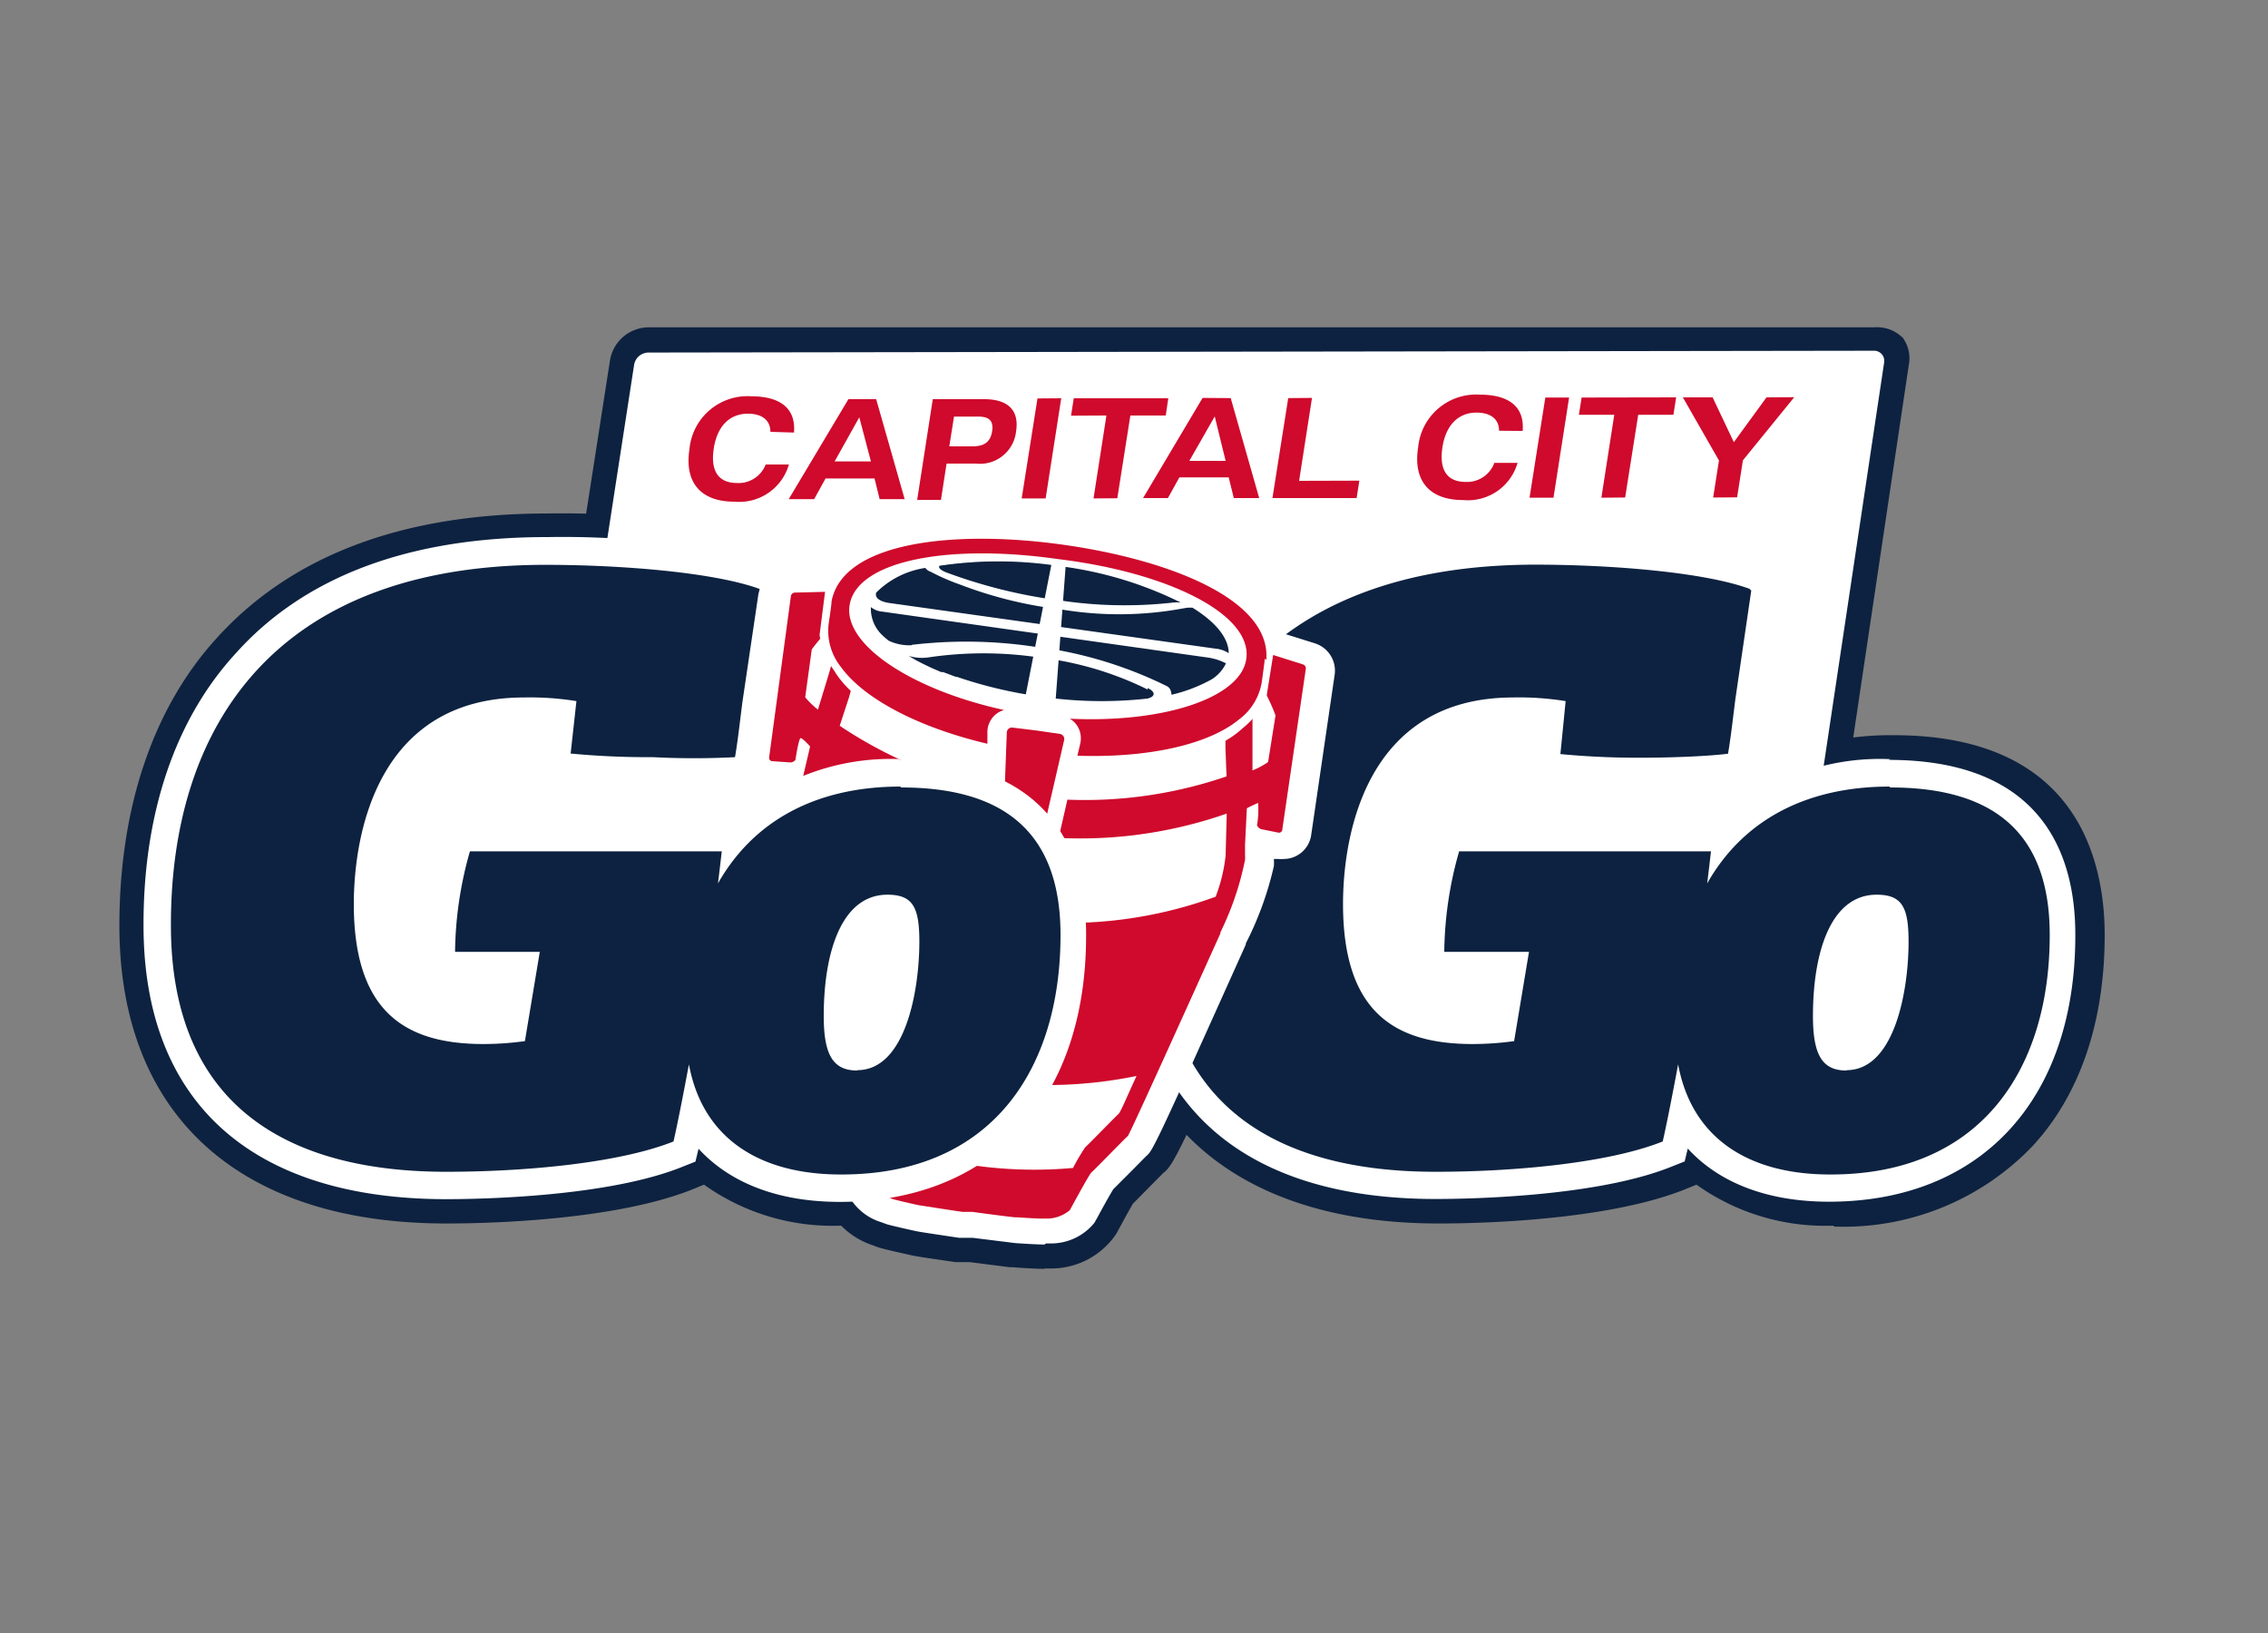
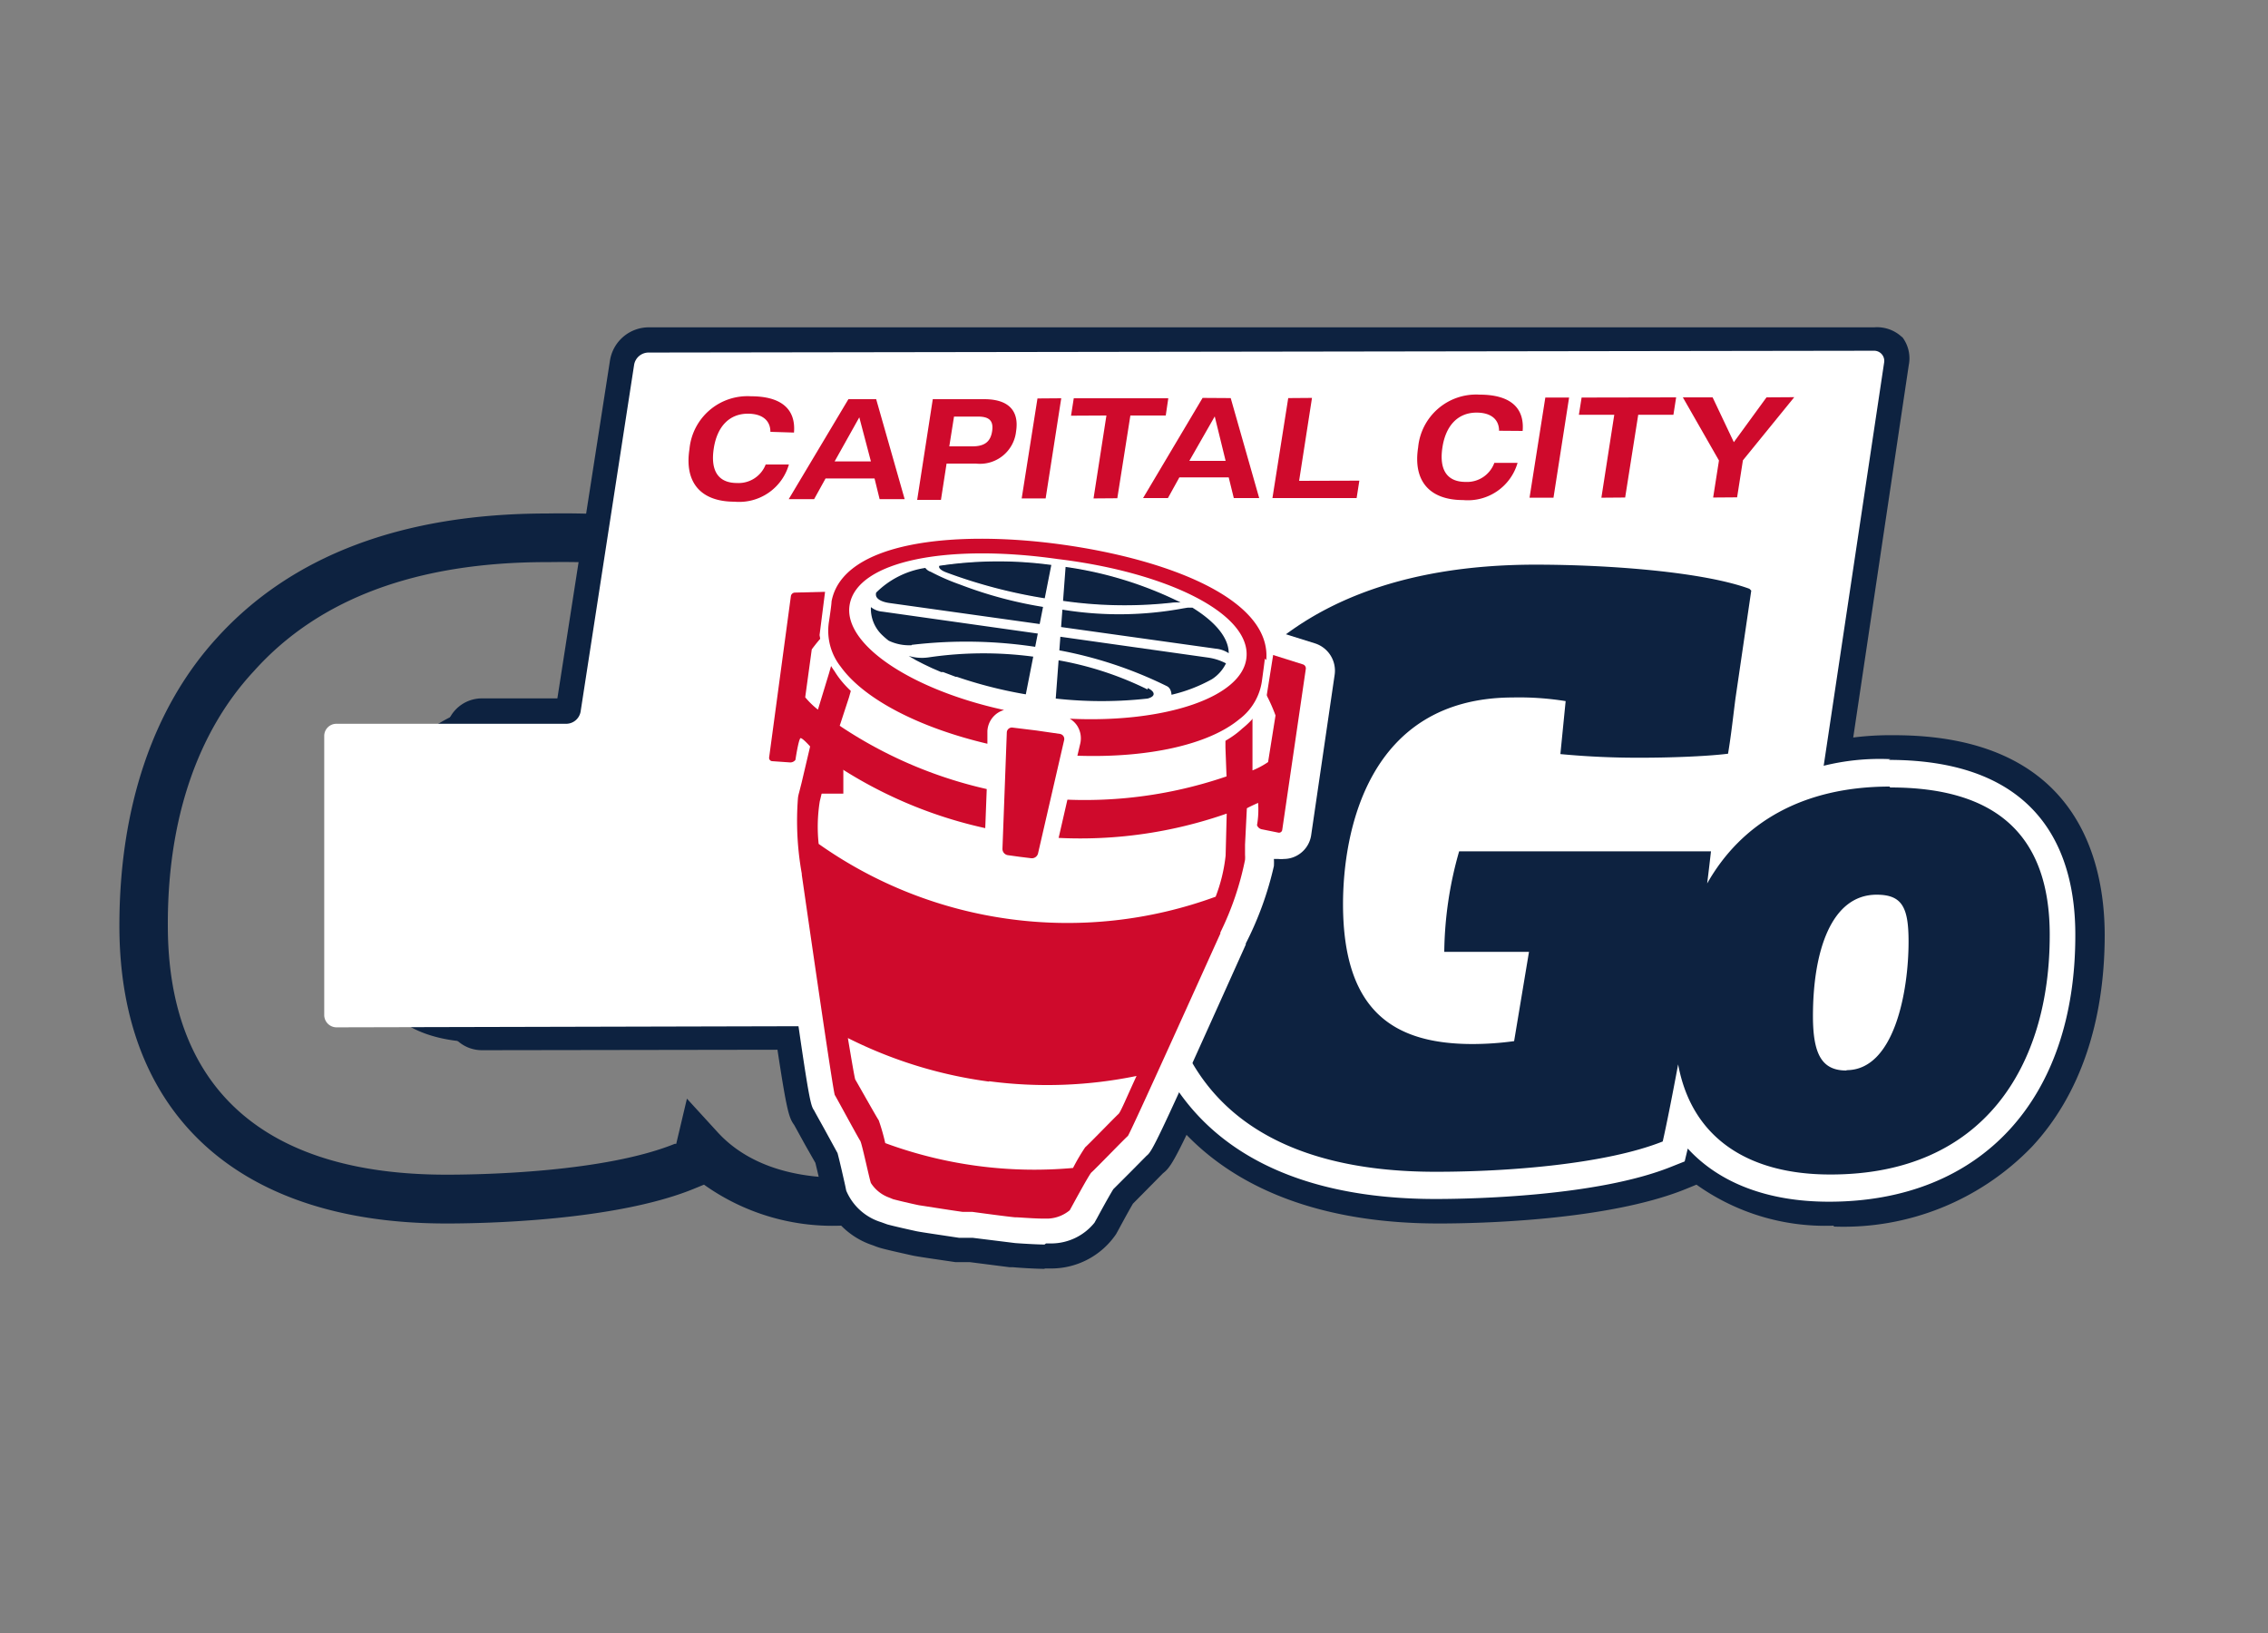
<svg xmlns="http://www.w3.org/2000/svg" id="Layer_1" data-name="Layer 1" viewBox="0 0 125 90">
  <rect x="0" y="0" width="125" height="90" fill="#808080" stroke="none" />
  <defs>
    <style>.cls-1{fill:#0d2240;}.cls-2{fill:#fff;}.cls-3{fill:#cf0a2c;}.cls-4,.cls-5{fill:none;stroke:#fff;stroke-miterlimit:10;}.cls-4{stroke-width:0.82px;}.cls-5{stroke-width:0.07px;}</style>
  </defs>
  <title>capital-city</title>
  <path class="cls-1" d="M104.84,18.59a2,2,0,0,0-1.54-.55H35.74a2.17,2.17,0,0,0-2.12,1.82L30.72,38.49H26.56a2,2,0,0,0-2,2l0,15.39a2,2,0,0,0,2,2h0l71.14-.11A2.16,2.16,0,0,0,99.85,56l5.35-35.87a1.93,1.93,0,0,0-.37-1.57" />
  <path class="cls-1" d="M57.57,69.93c-.47,0-1.46-.06-1.74-.09l-.19,0h0l-2.19-.28-.23,0h-.1l-.31,0-.15,0c-1.71-.25-2.18-.32-2.44-.38s-1.23-.27-1.66-.39a3.69,3.69,0,0,1-.43-.15,4.33,4.33,0,0,1-2.76-2.68l-.07-.31c-.2-.91-.31-1.35-.36-1.56l-.57-1-.6-1.09c-.43-.6-.48-1-2.24-13.23v0a22.81,22.81,0,0,1-.3-4.3,2.86,2.86,0,0,1-1.47-2.89l1.2-8.9A2.93,2.93,0,0,1,43.74,30h.46l1.79,0h.39L70.5,33.32l.24.09,2.11.67a2.93,2.93,0,0,1,2,3.19l-1.3,8.88a2.87,2.87,0,0,1-1.19,1.93,2.83,2.83,0,0,1-1,.45,22.91,22.91,0,0,1-1.47,4l0,.06c-5,11.25-5.22,11.62-5.8,12.08l-.82.83,0,0-.83.84c-.11.19-.34.59-.78,1.41l-.15.27A4.32,4.32,0,0,1,58,69.91l-.42,0Z" />
  <path class="cls-1" d="M57.57,68.86c-.41,0-1.37-.06-1.62-.08l-1.53-.19h0l-.81-.1-.22,0h-.07l-.29,0-.17,0c-1.66-.25-2.15-.32-2.38-.37s-1.18-.26-1.58-.37l-.33-.12a3.06,3.06,0,0,1-1.93-1.74l-.06-.29c-.27-1.21-.38-1.63-.42-1.78l-.64-1.17c-.2-.37-.56-1-.65-1.18-.24-.33-.33-.74-2-12.71v0A18,18,0,0,1,42.61,44a3.21,3.21,0,0,1,.08-.38v0l-.26,0a1.52,1.52,0,0,1-1.39-1.72l1.2-8.9a1.58,1.58,0,0,1,1.51-1.36h0l.28,0,2-.05h.21l23.92,3.36.13,0,2.14.67a1.58,1.58,0,0,1,1.08,1.72l-1.3,8.88a1.53,1.53,0,0,1-.63,1,1.51,1.51,0,0,1-.87.28,1.5,1.5,0,0,1-.31,0l-.24,0v0a3.17,3.17,0,0,1,0,.39,18.15,18.15,0,0,1-1.48,4.41l0,.06c-4.94,11-5.14,11.38-5.47,11.64l-.89.9,0,0-.94.94c-.08.13-.31.51-.9,1.6l-.14.25a3.07,3.07,0,0,1-2.34,1.14l-.33,0Z" />
  <path class="cls-1" d="M46.35,67.55a12.21,12.21,0,0,1-7.55-2.26l-.61.25c-4.31,1.74-11.44,1.89-13.52,1.89h-.09c-11.42,0-18-6-18-16.41,0-6.48,1.84-12,5.38-15.87,4.1-4.52,10.19-6.83,18.1-6.85h.09a50,50,0,0,1,11.78,1.2c.33.09.63.19.91.29l.59.21L45,31.55l-1.08,7.36c-.13,1-.25,1.84-.4,2.72a16.4,16.4,0,0,1,6.11-1.12h.06c10.08,0,11.6,6.86,11.61,11,0,4.79-1.36,8.83-4,11.67A14.41,14.41,0,0,1,46.4,67.55h0Zm-8.49-7,1.71,1.87c1.5,1.63,3.84,2.49,6.78,2.49h0c7.7,0,12.28-5,12.26-13.4,0-5.58-2.94-8.29-8.94-8.29h-.05a11.49,11.49,0,0,0-8.54,3.19l-.4.41-.91,0c-.91,0-2.93,0-5.54,0-3,0-6.9,0-8.35.06h-.13l0,.12a20.88,20.88,0,0,0-.82,5.58v.18h4.65l-.77,4.62-1.06.07c-.36,0-.71,0-1.09,0h0c-4.79,0-6.93-2.32-6.95-7.52a14.9,14.9,0,0,1,1.63-7.08,8.06,8.06,0,0,1,7.53-4.15h.07c.51,0,.9,0,1.24,0l1.43.07-.33,2.71.18,0c1.57.16,3.29.2,4.47.2H36c1.09,0,3.3-.05,4.72-.23l.13,0,0-.13c.14-.89.27-1.75.4-2.77l.88-6L42,32.31h0l-.72-.23a48.17,48.17,0,0,0-11-1.1h-.15c-7.13,0-12.55,2-16.13,6C10.86,40.35,9.23,45.21,9.25,51c0,9,5.33,13.74,15.34,13.74h.08c2,0,8.66-.14,12.52-1.7l.08,0ZM28.58,41.34a5.34,5.34,0,0,0-4.94,2.79,12.22,12.22,0,0,0-1.29,5.76q0,.3,0,.58a20.59,20.59,0,0,1,.81-4.3l.59-2,2.07-.05c.91,0,2.76,0,4.75,0l-2.3-.24Zm21.67,8H47.58v0h2.67Z" />
  <path class="cls-1" d="M101.05,67.55a12.21,12.21,0,0,1-7.55-2.26l-.61.25c-4.31,1.74-11.44,1.89-13.52,1.89h-.09c-11.42,0-18-6-18-16.41,0-6.48,1.84-12,5.38-15.87,4.1-4.52,10.19-6.83,18.1-6.85h.16a50,50,0,0,1,11.71,1.2c.33.09.63.19.91.29l.59.21,1.57,1.56-1.08,7.36c-.13,1-.25,1.83-.4,2.72a16.4,16.4,0,0,1,6.11-1.12h.06c10.08,0,11.6,6.86,11.61,11,0,4.79-1.36,8.83-4,11.67a14.41,14.41,0,0,1-10.92,4.41h0Zm-8.49-7,1.71,1.87c1.5,1.63,3.84,2.49,6.78,2.49h0a11.83,11.83,0,0,0,9-3.54c2.15-2.34,3.29-5.75,3.27-9.85,0-5.58-2.94-8.29-8.94-8.29h-.05a11.49,11.49,0,0,0-8.54,3.19l-.4.41-.91,0c-.91,0-2.93,0-5.54,0-3,0-6.9,0-8.35.06h-.13l0,.12a20.9,20.9,0,0,0-.82,5.58v.18h4.65l-.77,4.62-1.06.07c-.36,0-.71,0-1.09,0h0c-4.79,0-6.93-2.32-6.95-7.52A14.9,14.9,0,0,1,76,42.82a8.06,8.06,0,0,1,7.53-4.15h.07c.51,0,.89,0,1.24,0l1.43.07L86,41.47l.18,0a44.57,44.57,0,0,0,4.47.2h.08c1.09,0,3.31-.05,4.72-.23l.13,0,0-.13c.15-.9.27-1.76.4-2.77l.88-6-.19-.19h0l-.72-.23A48.78,48.78,0,0,0,84.85,31h-.09c-7.13,0-12.55,2-16.13,6-3.08,3.41-4.71,8.27-4.69,14.07,0,9,5.33,13.74,15.34,13.74h.09c2,0,8.66-.14,12.52-1.7L92,63ZM83.28,41.34a5.34,5.34,0,0,0-4.94,2.79,12.21,12.21,0,0,0-1.29,5.76q0,.3,0,.58a20.58,20.58,0,0,1,.81-4.3l.59-2,2.07-.05c.91,0,2.76,0,4.75,0L83,43.85Zm21.67,8h-2.67v0h2.67Z" />
  <path class="cls-2" d="M103.84,20a.56.56,0,0,0-.57-.67l-67.54.1a.81.81,0,0,0-.78.67L32,39.22a.81.81,0,0,1-.78.67l-12.68,0a.67.67,0,0,0-.67.67l0,15.39a.68.68,0,0,0,.68.67l79.16-.19a.81.81,0,0,0,.77-.67Z" />
  <path class="cls-3" d="M42.46,23.8c0-.63-.45-1-1.24-1-1,0-1.69.68-1.88,1.91s.24,1.91,1.28,1.91A1.6,1.6,0,0,0,42.2,25.6h1.28a2.85,2.85,0,0,1-3,2.05c-1.85,0-2.77-1.05-2.48-2.9a3.21,3.21,0,0,1,3.39-2.91c1.66,0,2.48.7,2.37,2Z" />
  <path class="cls-3" d="M48.29,22l1.57,5.51H48.48l-.28-1.14h-2.7l-.63,1.14H43.47L46.76,22ZM46,25.43h2L47.36,23Z" />
  <path class="cls-3" d="M54.24,22c1.34,0,1.94.63,1.76,1.78a2,2,0,0,1-2.21,1.77H52.17l-.31,2H50.55L51.41,22Zm-1.92,2.6h1.27c.67,0,1-.25,1.09-.83s-.16-.81-.77-.81H52.58Z" />
  <polygon class="cls-3" points="58.49 21.95 57.63 27.47 56.31 27.47 57.18 21.96 58.49 21.95" />
  <polygon class="cls-3" points="64.39 21.95 64.25 22.9 62.3 22.9 61.58 27.46 60.27 27.47 60.98 22.9 59.03 22.91 59.18 21.95 64.39 21.95" />
  <path class="cls-3" d="M67.83,21.94l1.57,5.51H68l-.28-1.14H65l-.63,1.14H63l3.28-5.52ZM65.55,25.4h2l-.6-2.45Z" />
  <polygon class="cls-3" points="72.31 21.93 71.6 26.5 74.92 26.49 74.77 27.45 70.13 27.45 71 21.94 72.31 21.93" />
  <path class="cls-3" d="M82.62,23.74c0-.63-.45-1-1.24-1-1,0-1.69.68-1.88,1.91s.24,1.91,1.28,1.91a1.6,1.6,0,0,0,1.58-1.05h1.28a2.85,2.85,0,0,1-3,2.05c-1.85,0-2.77-1.05-2.48-2.9a3.21,3.21,0,0,1,3.39-2.91c1.66,0,2.48.7,2.37,2Z" />
  <polygon class="cls-3" points="86.48 21.91 85.62 27.43 84.3 27.43 85.17 21.91 86.48 21.91" />
  <polygon class="cls-3" points="92.38 21.9 92.23 22.86 90.29 22.86 89.57 27.42 88.26 27.43 88.97 22.86 87.02 22.86 87.17 21.91 92.38 21.9" />
  <polygon class="cls-3" points="94.39 21.9 95.56 24.37 97.36 21.9 98.89 21.89 96.06 25.37 95.74 27.41 94.42 27.42 94.74 25.38 92.75 21.9 94.39 21.9" />
  <path class="cls-2" d="M104.19,41.84h0a12.85,12.85,0,0,0-9.5,3.58h-.33c-.92,0-2.95,0-5.57,0-3,0-6.91,0-8.38.05l-1.1,0L79,46.52a22.27,22.27,0,0,0-.88,5.89L78,54h4.47l-.34,2c-.33,0-.66,0-1,0-3.37,0-5.61-1.05-5.62-6.19A13.56,13.56,0,0,1,77,43.43,6.72,6.72,0,0,1,83.38,40h.07c.46,0,.83,0,1.17,0l-.32,2.63,1.53.16c1.63.17,3.41.21,4.61.21h.09c1.12,0,3.4-.05,4.88-.23l1.13-.14.18-1.12c.15-.91.28-1.78.41-2.81l1-6.69-.88-.87L96.92,31c-.25-.09-.52-.18-.81-.26A49.1,49.1,0,0,0,84.7,29.6H84.6c-7.52,0-13.28,2.16-17.12,6.39-3.32,3.65-5.06,8.83-5.05,15,0,9.73,5.94,15.09,16.69,15.09h0c2,0,8.94-.14,13-1.78l.73-.29.17-.71c1.74,1.9,4.41,2.93,7.78,2.93h0c8.39,0,13.6-5.65,13.58-14.72,0-4.39-1.8-9.63-10.29-9.63m-.76,7.53h0v0Z" />
  <path class="cls-1" d="M104.16,43.35c-4.81,0-8.18,2-10.07,5.34.08-.64.15-1.24.21-1.77-2.33,0-11.55,0-13.88,0a20.81,20.81,0,0,0-.82,5.54h4.67l-.82,4.92a16.84,16.84,0,0,1-2.28.16c-4.35,0-7.14-1.8-7.15-7.7,0-3.93,1.33-11.38,9.35-11.4a16.18,16.18,0,0,1,2.92.2L86,41.56a45.14,45.14,0,0,0,4.54.2c1.29,0,3.41-.06,4.7-.22.17-1,.3-2.21.41-3.05l.87-5.94-.1-.1c-2.54-.93-7.71-1.33-11.8-1.33C69.5,31.13,63.92,40.2,63.94,51c0,10.14,6.69,13.6,15.23,13.58,4,0,9.36-.43,12.47-1.67.19-.82.5-2.38.85-4.25.76,4.12,3.94,6.08,8.41,6.07,8.44,0,12.08-6,12.07-13.21,0-5.54-3-8.13-8.81-8.12M101.77,59c-1.32,0-1.85-.83-1.85-3,0-3.56,1-6.69,3.51-6.69,1.41,0,1.76.7,1.76,2.59,0,2.73-.78,7.08-3.42,7.08" />
  <rect class="cls-2" x="54.35" y="25.82" width="5.65" height="26.13" transform="matrix(0.14, -0.99, 0.99, 0.14, 10.72, 90.09)" />
  <path class="cls-2" d="M54.44,42l-.18,4.74a1.31,1.31,0,0,0,1.11,1.33h.08v0l.67.08.86.12v-.06a1.31,1.31,0,0,0,1.13-1l1.06-4.62Z" />
  <path class="cls-2" d="M56.6,43.88a24.1,24.1,0,0,0,11-1.09l-.06-1.59,0-3.18a24.11,24.11,0,0,1-19.88-2.64l-.87,3.06L46.28,40A24.09,24.09,0,0,0,56.6,43.88h0Z" />
  <path class="cls-2" d="M67.55,47.15l.06-2.31a24.46,24.46,0,0,1-21.89-2.91l-.54,2.24a8.92,8.92,0,0,0-.06,2.34A23.74,23.74,0,0,0,55.7,50.66h0A23.74,23.74,0,0,0,67,49.42a8.93,8.93,0,0,0,.55-2.27" />
  <path class="cls-4" d="M69.79,36.38C70.08,33,64.31,30.8,58.44,30h0c-5.87-.8-12-.14-12.61,3.15,0,.19-.15,1.16-.15,1.16a3.2,3.2,0,0,0,.66,2.44c1.29,1.79,4.34,3.36,8.08,4.24h0l0-.69a1.28,1.28,0,0,1,.45-.92,1.26,1.26,0,0,1,.47-.25h0c-5.14-1.12-8.9-3.64-8.51-5.81.43-2.42,5.43-3.37,11.46-2.51h0c6.05.73,10.63,3,10.41,5.41-.19,2.2-4.48,3.64-9.74,3.39a.07.07,0,0,0,0,0,1.26,1.26,0,0,1,.39.36,1.28,1.28,0,0,1,.19,1l-.16.68h0c3.84.13,7.2-.59,8.91-2a3.2,3.2,0,0,0,1.27-2.19S69.77,36.57,69.79,36.38Z" />
  <path class="cls-2" d="M54.51,59.61a24.46,24.46,0,0,1-7.78-2.4c.22,1.31.38,2.25.41,2.29s1.21,2.14,1.29,2.24A11.26,11.26,0,0,1,48.79,63a23.75,23.75,0,0,0,5.1,1.26h0a23.74,23.74,0,0,0,5.25.11,11.27,11.27,0,0,1,.67-1.14c.11-.08,1.71-1.73,1.83-1.83s.44-.89,1-2.1a24.46,24.46,0,0,1-8.13.29" />
  <path class="cls-3" d="M69.79,36.38C70.08,33,64.31,30.8,58.44,30h0c-5.87-.8-12-.14-12.61,3.15,0,.19-.15,1.16-.15,1.16a3.2,3.2,0,0,0,.66,2.44c1.29,1.79,4.34,3.36,8.08,4.24h0l0-.69a1.28,1.28,0,0,1,.45-.92,1.26,1.26,0,0,1,.47-.25h0c-5.14-1.12-8.9-3.64-8.51-5.81.43-2.42,5.43-3.37,11.46-2.51h0c6.05.73,10.63,3,10.41,5.41-.19,2.2-4.48,3.64-9.74,3.39a.07.07,0,0,0,0,0,1.26,1.26,0,0,1,.39.36,1.28,1.28,0,0,1,.19,1l-.16.68h0c3.84.13,7.2-.59,8.91-2a3.2,3.2,0,0,0,1.27-2.19s.14-1,.15-1.16" />
  <rect class="cls-2" x="54.35" y="25.82" width="5.65" height="26.13" transform="matrix(0.14, -0.99, 0.99, 0.14, 10.72, 90.09)" />
  <path class="cls-2" d="M57.57,68.59c-.41,0-1.37-.06-1.62-.08l-1.53-.19h0l-.81-.1-.22,0h-.07l-.29,0-.17,0c-1.66-.25-2.15-.32-2.38-.37s-1.18-.26-1.58-.37l-.33-.12a3.06,3.06,0,0,1-1.93-1.74l-.06-.29c-.27-1.21-.38-1.63-.42-1.78l-.64-1.17c-.2-.37-.56-1-.65-1.18-.24-.33-.33-.74-2-12.71v0a18,18,0,0,1-.21-4.65,3.21,3.21,0,0,1,.08-.38v0l-.26,0a1.52,1.52,0,0,1-1.39-1.72l1.2-8.9a1.58,1.58,0,0,1,1.51-1.36h0l.28,0,2-.05h.21l23.92,3.36.13,0,2.14.67a1.58,1.58,0,0,1,1.08,1.72l-1.3,8.88a1.53,1.53,0,0,1-.63,1,1.51,1.51,0,0,1-.87.28,1.5,1.5,0,0,1-.31,0l-.24,0v0a3.17,3.17,0,0,1,0,.39A18.15,18.15,0,0,1,68.66,52l0,.06c-4.94,11-5.14,11.38-5.47,11.64l-.89.9,0,0-.94.94c-.08.13-.31.51-.9,1.6l-.14.25a3.07,3.07,0,0,1-2.34,1.14l-.33,0Z" />
  <path class="cls-3" d="M46.1,32.6l-2.3.06a.23.23,0,0,0-.21.19l-1.2,8.9a.18.18,0,0,0,.16.2l1,.07a.36.36,0,0,0,.29-.14s.18-1.21.29-1.2.45.38.52.46l-.47,2-.14.55a1.9,1.9,0,0,0-.06.28,16.35,16.35,0,0,0,.21,4.18v.06c.25,1.73,1.73,12,1.82,12.14s1.31,2.4,1.4,2.52S47.92,65,48,65.2A2,2,0,0,0,49,66L49,66l.22.09c.44.12,1.43.34,1.46.34s1.58.25,2.37.36l.13,0h0l.14,0,.14,0h0l.13,0c.79.11,2.33.31,2.38.3s1,.07,1.49.07l.23,0h.09a2,2,0,0,0,1.18-.46c.08-.14,1.08-2,1.2-2.09s1.9-1.93,2-2,4.38-9.57,5.1-11.16l0-.06a16.36,16.36,0,0,0,1.36-4,1.94,1.94,0,0,0,0-.28l0-.56.1-2c.08-.06.62-.3.62-.3a5,5,0,0,1-.06,1.23.36.36,0,0,0,.24.22l.94.19a.18.18,0,0,0,.21-.15l1.3-8.88a.23.23,0,0,0-.15-.24l-2.19-.69Zm-1.72,5.82.36-2.63a9.56,9.56,0,0,1,.78-.93.29.29,0,0,1,.3-.08l.48.18-.61,2.15-.61,2a4.46,4.46,0,0,1-.7-.68M69.89,42a4.47,4.47,0,0,1-.86.46l0-2.08V38.16l.51,0a.29.29,0,0,1,.27.16,9.53,9.53,0,0,1,.49,1.11Z" />
  <path class="cls-2" d="M66.56,32a26.57,26.57,0,0,0-8-2.37h-.06a26.57,26.57,0,0,0-8.35.07c-2.62.51-4.23,1.5-4.67,2.86L45.17,35A4.67,4.67,0,0,0,46,37c1.52,2.5,5.88,3.85,8.34,4.42l.07,0,.18,0,.27-.16,0-.91a.87.87,0,0,1,.3-.63.84.84,0,0,1,.32-.17l.21-.06.08-.27,0-.4-.34-.07c-4.86-1.06-8.53-3.46-8.2-5.34.37-2.09,5.1-3,11-2.17h0c5.92.81,10.21,3,10,5.12-.2,1.9-4.39,3.19-9.35,2.87l-.35,0-.09.39v.28l.19.12a.84.84,0,0,1,.26.25.87.87,0,0,1,.12.69l-.22.89.21.23.17.07h.07c2.53.12,7.08,0,9.23-2a4.67,4.67,0,0,0,1.32-1.67l.39-2.45c0-1.43-1.32-2.83-3.7-4" />
  <path class="cls-2" d="M54.44,42l-.18,4.74a1.31,1.31,0,0,0,1.11,1.33h.08v0l.67.08.86.12v-.06a1.31,1.31,0,0,0,1.13-1l1.06-4.62Z" />
  <path class="cls-2" d="M56.6,43.88a24.1,24.1,0,0,0,11-1.09l-.06-1.59,0-3.18a24.11,24.11,0,0,1-19.88-2.64l-.87,3.06L46.28,40A24.09,24.09,0,0,0,56.6,43.88h0Z" />
-   <path class="cls-2" d="M68.75,36.24c.22-2.45-4.36-4.67-10.41-5.41s-11,.08-11.46,2.5,4.29,5.26,10.32,6.14h0c6,.73,11.34-.79,11.56-3.23" />
+   <path class="cls-2" d="M68.75,36.24c.22-2.45-4.36-4.67-10.41-5.41s-11,.08-11.46,2.5,4.29,5.26,10.32,6.14c6,.73,11.34-.79,11.56-3.23" />
  <path class="cls-2" d="M67.55,47.15l.06-2.31a24.46,24.46,0,0,1-21.89-2.91l-.54,2.24a8.92,8.92,0,0,0-.06,2.34A23.74,23.74,0,0,0,55.7,50.66h0A23.74,23.74,0,0,0,67,49.42a8.93,8.93,0,0,0,.55-2.27" />
  <path class="cls-2" d="M54.51,59.61a24.46,24.46,0,0,1-7.78-2.4c.22,1.31.38,2.25.41,2.29s1.21,2.14,1.29,2.24A11.26,11.26,0,0,1,48.79,63a23.75,23.75,0,0,0,5.1,1.26h0a23.74,23.74,0,0,0,5.25.11,11.27,11.27,0,0,1,.67-1.14c.11-.08,1.71-1.73,1.83-1.83s.44-.89,1-2.1a24.46,24.46,0,0,1-8.13.29" />
  <path class="cls-3" d="M69.79,36.38C70.08,33,64.31,30.8,58.44,30h0c-5.87-.8-12-.14-12.61,3.15,0,.19-.15,1.16-.15,1.16a3.2,3.2,0,0,0,.66,2.44c1.29,1.79,4.34,3.36,8.08,4.24h0l0-.69a1.28,1.28,0,0,1,.45-.92,1.26,1.26,0,0,1,.47-.25h0c-5.14-1.12-8.9-3.64-8.51-5.81.43-2.42,5.43-3.37,11.46-2.51h0c6.05.73,10.63,3,10.41,5.41-.19,2.2-4.48,3.64-9.74,3.39a.07.07,0,0,0,0,0,1.26,1.26,0,0,1,.39.36,1.28,1.28,0,0,1,.19,1l-.16.68h0c3.84.13,7.2-.59,8.91-2a3.2,3.2,0,0,0,1.27-2.19s.14-1,.15-1.16" />
  <path class="cls-3" d="M58.43,40.45l-1.31-.19h0l-1.31-.16a.28.28,0,0,0-.32.27l-.24,6.41a.35.35,0,0,0,.29.35l.65.09h0l.65.08a.35.35,0,0,0,.37-.26l1.44-6.25a.28.28,0,0,0-.23-.34" />
  <path class="cls-1" d="M51.75,31.15c-.08.12,0,.28.39.43A28.34,28.34,0,0,0,57.52,33l.93.13a23.79,23.79,0,0,0,6.06.13,2.92,2.92,0,0,1,.75,0,20.83,20.83,0,0,0-6.91-2.1,21.88,21.88,0,0,0-6.6,0" />
  <path class="cls-5" d="M51.75,31.15c-.08.12,0,.28.39.43A28.34,28.34,0,0,0,57.52,33l.93.13a23.79,23.79,0,0,0,6.06.13,2.92,2.92,0,0,1,.75,0,20.83,20.83,0,0,0-6.91-2.1A21.88,21.88,0,0,0,51.75,31.15Z" />
  <path class="cls-1" d="M65.21,33.53a19.34,19.34,0,0,1-6.65.07l-.94-.13a22.94,22.94,0,0,1-4.7-1.25,12.13,12.13,0,0,1-1.63-.71A.58.58,0,0,1,51,31.3a4.85,4.85,0,0,0-2.71,1.36.35.35,0,0,0,0,.2c.07.18.32.31.7.37L67,35.75a1.56,1.56,0,0,1,.72.25c0-.84-.72-1.72-2-2.51h-.26Z" />
  <path class="cls-1" d="M50.25,35.54a25.45,25.45,0,0,1,7.07.15l.94.13a22.83,22.83,0,0,1,6.06,2c.25.13.24.46.25.47a8.56,8.56,0,0,0,2.23-.86,2.16,2.16,0,0,0,.77-.87,3.07,3.07,0,0,0-1-.32h0L48.64,33.71a1.16,1.16,0,0,1-.64-.25A2,2,0,0,0,48.62,35a4.12,4.12,0,0,0,.36.31,2.62,2.62,0,0,0,1.27.25" />
  <path class="cls-1" d="M63.25,38a18.23,18.23,0,0,0-5.09-1.64l-.93-.13a20.69,20.69,0,0,0-6.05,0,2.56,2.56,0,0,1-1.1-.08s0,0,0,0l.41.24.41.21.25.12.21.1.51.22.11,0,.69.26.06,0a24.37,24.37,0,0,0,4.61,1.09,22.93,22.93,0,0,0,5.91.11c.52-.14.36-.42,0-.58" />
  <polygon class="cls-2" points="57.97 31 58.74 31.11 58.11 39.52 56.34 39.27 57.97 31" />
  <rect class="cls-3" x="45.01" y="41.07" width="1.47" height="2.67" />
-   <path class="cls-2" d="M49.67,41.84h0a12.85,12.85,0,0,0-9.5,3.58h-.33c-.92,0-2.95,0-5.57,0-3,0-6.91,0-8.38.05l-1.1,0-.31,1.05a22.28,22.28,0,0,0-.88,5.89L23.5,54H28l-.34,2c-.33,0-.66,0-1,0C23.27,56,21,55,21,49.85a13.56,13.56,0,0,1,1.47-6.42A6.72,6.72,0,0,1,28.86,40h.07c.46,0,.83,0,1.17,0l-.32,2.63,1.53.16c1.63.17,3.41.21,4.61.21H36c1.12,0,3.4-.05,4.88-.23l.86-.14.18-1.12c.15-.91.28-1.78.41-2.81l1-6.69-.61-.87L42.4,31c-.25-.09-.52-.18-.81-.26A49.09,49.09,0,0,0,30.18,29.6h-.09C22.56,29.61,16.8,31.76,13,36,9.65,39.64,7.9,44.82,7.91,51c0,9.73,5.94,15.09,16.69,15.09h0c2,0,8.94-.14,13-1.78l.73-.29.17-.71c1.74,1.9,4.41,2.93,7.78,2.93h0c8.39,0,13.6-5.65,13.58-14.72,0-4.39-1.8-9.63-10.29-9.63m-.76,7.53h0v0Z" />
-   <path class="cls-1" d="M49.64,43.35c-4.81,0-8.18,2-10.07,5.34.08-.64.15-1.24.21-1.77-2.33,0-11.55,0-13.88,0a20.81,20.81,0,0,0-.82,5.54h4.67l-.82,4.92a16.84,16.84,0,0,1-2.28.16c-4.35,0-7.14-1.8-7.15-7.7,0-3.93,1.33-11.38,9.35-11.4a16.18,16.18,0,0,1,2.92.2l-.32,2.89a45.14,45.14,0,0,0,4.54.2,44.06,44.06,0,0,0,4.52,0c.17-1,.3-2.21.41-3.05l.88-5.94.07-.28c-2.54-.93-7.71-1.33-11.8-1.33C15,31.13,9.4,40.2,9.42,51c0,10.14,6.69,13.6,15.23,13.58,4,0,9.36-.43,12.47-1.67.19-.82.5-2.38.85-4.25.76,4.12,3.94,6.08,8.41,6.07,8.44,0,12.08-6,12.07-13.21,0-5.54-3-8.13-8.81-8.12M47.25,59c-1.32,0-1.85-.83-1.85-3,0-3.56,1-6.69,3.51-6.69,1.41,0,1.76.7,1.76,2.59,0,2.73-.78,7.08-3.42,7.08" />
</svg>